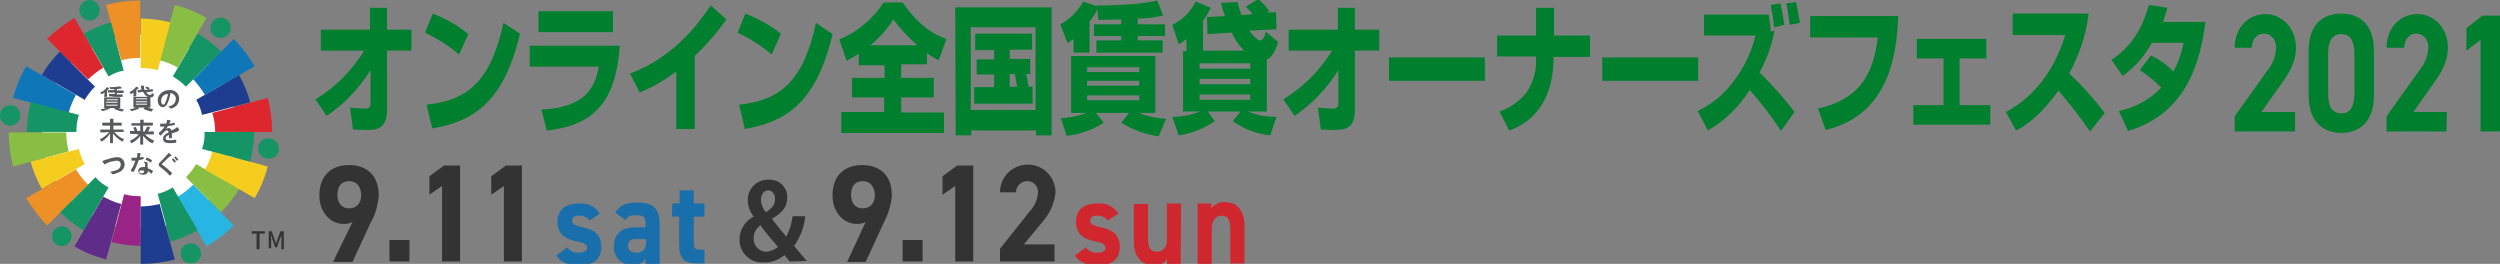
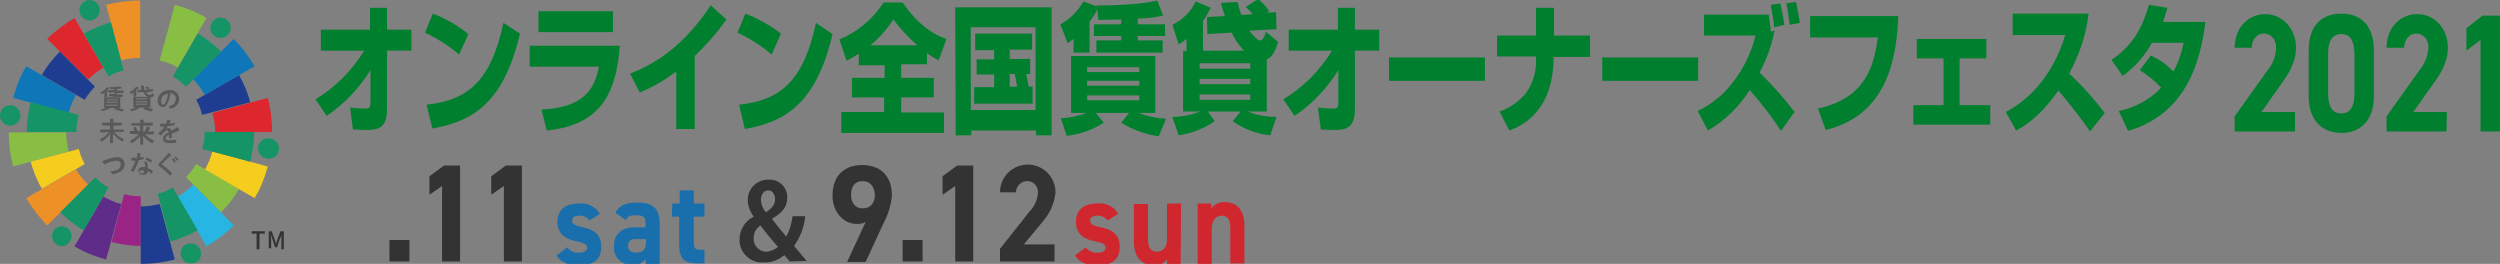
<svg xmlns="http://www.w3.org/2000/svg" version="1.1" id="レイヤー_1" x="0px" y="0px" viewBox="0 0 513.5 54.2" style="enable-background:new 0 0 513.5 54.2;" xml:space="preserve">
  <rect x="0" y="0" width="513.5" height="54.2" fill="#808080" stroke="none" />
  <style type="text/css">
	.st0{fill:#FFFFFF;}
	.st1{fill:#58595B;}
	.st2{fill:#ED9026;}
	.st3{fill:#159566;}
	.st4{fill:#0F76B8;}
	.st5{fill:#88BE43;}
	.st6{fill:#F5CD1F;}
	.st7{fill:#602C89;}
	.st8{fill:#992485;}
	.st9{fill:#27B6E3;}
	.st10{fill:#DE262F;}
	.st11{fill:#1F3D90;}
	.st12{fill:#333333;}
	.st13{fill:#00802F;}
	.st14{fill:#196FAB;}
	.st15{fill:#D0262E;}
</style>
  <g id="レイヤー_2_1_">
    <g id="レイヤー_14">
      <g id="レイヤー_1-2">
-         <path class="st0" d="M48.7,27.1c0,11-9,20-20,20s-20-9-20-20s9-20,20-20C39.7,7.1,48.7,16.1,48.7,27.1L48.7,27.1" />
        <path class="st1" d="M21.5,19c-0.2,0.1-0.3,0.2-0.5,0.3c-0.1,0-0.1,0.1-0.1,0.1s0,0-0.1-0.1c-0.1-0.1-0.1-0.2-0.2-0.3     c0.5-0.2,0.9-0.5,1.2-0.9c0.1-0.1,0.1-0.1,0.1-0.2c0.1,0,0.3,0.1,0.4,0.2c0,0,0.1,0,0.1,0.1s0,0.1-0.1,0.1     c-0.1,0-0.1,0.1-0.1,0.1c-0.1,0.1-0.1,0.1-0.2,0.2v1.2c0,0,0,0.1-0.1,0.1h-0.4c0,0-0.1,0-0.1-0.1L21.5,19 M22.5,22.2     C22.6,22.2,22.6,22.2,22.5,22.2c0.1,0.2,0.1,0.1,0,0.1c-0.1,0-0.2,0.1-0.2,0.1c-0.4,0.2-0.8,0.3-1.2,0.4c0,0-0.1,0-0.1,0     c-0.1,0-0.1,0-0.1-0.1c-0.1-0.1-0.2-0.2-0.2-0.3c0.4,0,0.8-0.1,1.2-0.2c0.1,0,0.2-0.1,0.2-0.1C22.3,22.1,22.4,22.2,22.5,22.2      M23.9,20h0.8c0,0,0,0,0,0.1v2c0,0,0,0.1,0,0.1h-3.3c0,0,0,0,0-0.1v-2V20L23.9,20L23.9,20z M21.9,20.6h2.3v-0.2h-2.3L21.9,20.6z      M24.2,20.9h-2.4v0.2h2.3L24.2,20.9z M24.2,21.5h-2.4v0.2h2.3L24.2,21.5z M23.2,19.8h-0.7c0,0-0.1,0-0.1-0.1v-0.3     c0-0.1,0-0.1,0.1-0.1h1.1v-0.3h-1.3c0,0-0.1,0-0.1-0.1v-0.3c0,0,0-0.1,0.1-0.1h1.2v-0.2h-0.7c-0.1,0-0.1,0-0.2-0.1     c0-0.1-0.1-0.2-0.2-0.3c0.6,0,1.3,0,1.9-0.1c0.1,0,0.2,0,0.3-0.1c0.1,0.1,0.2,0.2,0.4,0.3l0,0.1c0,0,0,0-0.1,0.1     c-0.1,0-0.1,0-0.2,0l-0.7,0.1v0.3h1.3c0,0,0.1,0,0.1,0.1v0.3c0,0,0,0.1-0.1,0.1H24v0.3h1.1c0,0,0.1,0,0.1,0.1v0.3     c0,0.1,0,0.1-0.1,0.1h-2L23.2,19.8z M23.9,22.1c0.1,0,0.1,0,0.1,0c0.5,0.2,1,0.3,1.5,0.4c-0.1,0.1-0.2,0.2-0.3,0.3     c0,0.1-0.1,0.1-0.1,0.1H25c-0.5-0.1-1-0.3-1.5-0.5c0,0,0-0.1,0-0.1L23.9,22.1z" />
        <path class="st1" d="M27.5,19c-0.2,0.1-0.3,0.2-0.5,0.3l-0.1,0c0,0-0.1,0-0.1-0.1c-0.1-0.1-0.1-0.2-0.2-0.3     c0.5-0.2,0.9-0.5,1.2-0.9c0.1-0.1,0.1-0.1,0.2-0.2l0.4,0.2c0,0,0.1,0,0.1,0.1s0,0.1-0.1,0.1c-0.1,0-0.1,0.1-0.2,0.1L28,18.6v1.1     c0,0,0,0.1-0.1,0.1h-0.4c0,0-0.1,0-0.1-0.1s0-0.1,0-0.3L27.5,19 M28.5,22.2C28.6,22.2,28.6,22.2,28.5,22.2c0.1,0.1,0.1,0.1,0,0.1     l-0.2,0.1c-0.4,0.2-0.8,0.3-1.2,0.4H27c0,0-0.1,0-0.1-0.1c-0.1-0.1-0.2-0.2-0.2-0.3c0.4,0,0.8-0.1,1.2-0.3c0.1,0,0.2-0.1,0.3-0.1     C28.3,22,28.4,22.1,28.5,22.2 M30.1,17.8c0,0,0.1,0,0.1,0c0.2,0.1,0.4,0.2,0.5,0.3l0,0v0.1l-0.2,0.2c0.4,0,0.7-0.1,0.8-0.1     s0,0,0.1,0.1v0.3c0,0.1,0,0.1-0.1,0.1s-0.2,0-0.7,0.1L30,19l0.2,0.2c0.2,0.2,0.4,0.3,0.7,0.3c0.2,0,0.2-0.1,0.3-0.4     c0.1,0.1,0.2,0.1,0.3,0.2c0.2,0.1,0.2,0.1,0.1,0.2c0,0.3-0.3,0.5-0.6,0.5h-0.1c0,0.1,0,0.2,0,0.5v1c0,0.4,0,0.5,0,0.5     s0,0.1-0.1,0.1h-3.3c0,0-0.1,0-0.1-0.1v-2c0,0,0-0.1,0.1-0.1h2.9c-0.2-0.1-0.4-0.2-0.6-0.4c-0.1-0.2-0.3-0.4-0.4-0.6h-0.3     l-0.7,0.1c0,0-0.1,0-0.1-0.1v-0.3c0-0.1,0-0.1,0-0.1s0.2,0,0.7-0.1h0.1c-0.1-0.1-0.1-0.2-0.1-0.4l-0.1-0.4h0.5     c0.1,0,0.2,0,0.2,0.1V18c0,0.1,0,0.1,0,0.2c0,0.1,0.1,0.2,0.1,0.3l0.7-0.1l0,0c-0.1-0.1-0.3-0.2-0.5-0.3c0,0-0.1,0,0-0.1     L30.1,17.8z M27.9,20.4h2.3v-0.2h-2.3V20.4z M30.2,20.8h-2.3V21h2.3V20.8z M30.2,21.3h-2.3v0.2h2.3V21.3z M29.9,22     c0.1,0,0.1,0,0.1,0c0.5,0.2,1,0.3,1.5,0.4c-0.1,0.1-0.2,0.2-0.3,0.4c0,0.1-0.1,0.1-0.1,0.1H31c-0.5-0.1-1-0.3-1.5-0.5     c0,0,0,0,0-0.1L29.9,22z" />
        <path class="st1" d="M35,19.1c-0.1,0.8-0.3,1.6-0.7,2.3c-0.2,0.4-0.5,0.6-0.9,0.6c-0.5,0-1-0.5-1-1.4c0-0.5,0.2-1,0.6-1.4     c0.5-0.5,1.1-0.7,1.8-0.7c1-0.1,1.9,0.6,2,1.6c0,0.1,0,0.2,0,0.2c0,1-0.7,1.8-1.7,2c-0.1,0-0.2,0-0.2-0.1c0,0,0,0,0,0     c-0.1-0.1-0.2-0.3-0.4-0.3c0.9-0.2,1.6-0.6,1.6-1.6C36.2,19.8,35.7,19.2,35,19.1C35,19.2,35,19.2,35,19.1L35,19.1 M33.5,19.7     c-0.3,0.3-0.4,0.6-0.4,1c0,0.5,0.2,0.8,0.4,0.8s0.3-0.1,0.4-0.3c0.3-0.6,0.5-1.3,0.6-1.9C34,19.3,33.7,19.5,33.5,19.7" />
        <path class="st1" d="M21.4,27.2h-0.7c0,0-0.1,0-0.1-0.1v-0.4c0-0.1,0-0.1,0.1-0.1h1.9v-0.8h-1.5c0,0-0.1,0-0.1-0.1v-0.4     c0-0.1,0-0.1,0.1-0.1h1.5v-0.2c0-0.2,0-0.4,0-0.6c0.2,0,0.4,0,0.6,0s0.1,0,0.1,0.1v0.1c0,0.1,0,0.3,0,0.4v0.2h1.6     c0,0,0.1,0,0.1,0.1v0.4c0,0.1,0,0.1-0.1,0.1h-1.6v0.8h2c0,0,0.1,0,0.1,0.1v0.4c0,0,0,0-0.1,0h-1.8c0.5,0.7,1.2,1.2,2,1.5     c-0.1,0.1-0.2,0.2-0.3,0.4c0,0.1-0.1,0.1-0.1,0.1c0,0-0.1,0-0.1-0.1c-0.7-0.4-1.3-0.9-1.8-1.6c0,0.8,0,1.6,0,1.9v0.1h-0.5     c0,0-0.1,0-0.1-0.1c0-0.2,0-1.1,0-1.9c-0.4,0.7-1,1.2-1.6,1.6c0,0-0.1,0.1-0.1,0.1c0,0,0,0-0.1-0.1c-0.1-0.1-0.2-0.3-0.3-0.4     c0.7-0.3,1.4-0.8,1.9-1.5L21.4,27.2" />
        <path class="st1" d="M27.5,27.5h-0.7c0,0-0.1,0-0.1-0.1V27c0-0.1,0-0.1,0.1-0.1h2v-1.1h-1.7c0,0-0.1,0-0.1,0v-0.4     c0-0.1,0-0.1,0.1-0.1h1.7v-0.1c0-0.2,0-0.4,0-0.6c0.2,0,0.4,0,0.6,0c0,0,0.1,0,0.1,0c0,0,0,0.1,0,0.1c0,0.1,0,0.3,0,0.4v0.1h1.8     c0,0,0.1,0,0.1,0.1v0.4c0,0,0,0.1-0.1,0.1h-1.9V27h0.3c0.1-0.2,0.3-0.5,0.4-0.7c0-0.1,0.1-0.2,0.1-0.3c0.2,0,0.4,0.1,0.5,0.1     c0.1,0,0.1,0,0.1,0.1v0.1c-0.1,0.1-0.1,0.1-0.1,0.2c-0.1,0.2-0.2,0.4-0.3,0.5h0.5c0.5,0,0.6,0,0.7,0s0,0,0,0.1v0.4     c0,0.1,0,0.1,0,0.1h-1.8c0.5,0.6,1.2,1,1.9,1.3c-0.1,0.1-0.2,0.2-0.3,0.4c0,0.1-0.1,0.1-0.1,0.1h-0.1c-0.7-0.3-1.3-0.9-1.8-1.5     c0,0.8,0,1.5,0,1.7s0,0.1-0.1,0.1h-0.5c0,0,0,0,0-0.1s0-0.9,0-1.7c-0.4,0.6-1,1.1-1.7,1.5c0,0-0.1,0-0.1,0c0,0,0,0-0.1-0.1     c-0.1-0.1-0.1-0.3-0.2-0.4c0.7-0.3,1.3-0.7,1.8-1.3L27.5,27.5 M27.8,26.1c0.1,0,0.1,0,0.1,0c0.1,0.2,0.2,0.4,0.3,0.7     c0,0.1,0,0.1-0.1,0.1L27.8,27c-0.1,0-0.1,0-0.1,0c-0.1-0.2-0.2-0.5-0.3-0.7c0,0,0-0.1,0-0.1L27.8,26.1z" />
        <path class="st1" d="M35.3,28.3c0,0,0,0.1-0.1,0.1c-0.1,0-0.3,0-0.4,0c0,0-0.1,0-0.1-0.1v-0.6c-0.5,0.2-0.7,0.5-0.7,0.7     s0.2,0.4,0.7,0.4c0.5,0,0.9,0,1.4-0.1c0,0,0.1,0,0.1,0.1c0,0.1,0,0.3,0,0.4c0,0.1,0,0.1-0.1,0.1c-0.4,0.1-0.9,0.1-1.3,0.1     c-0.9,0-1.3-0.3-1.3-0.9s0.3-0.9,1.1-1.3c0-0.3-0.1-0.4-0.3-0.4c-0.3,0-0.5,0.2-0.7,0.4c-0.2,0.2-0.4,0.4-0.5,0.6l-0.1,0h-0.1     c-0.1-0.1-0.2-0.2-0.3-0.4v0v-0.1c0.5-0.4,0.9-0.8,1.2-1.3H33c0,0-0.1,0-0.1-0.1s0-0.3,0-0.5c0.4,0,0.8,0,1.2,0     c0.1-0.1,0.1-0.3,0.2-0.5c0-0.1,0-0.2,0-0.3c0.2,0,0.4,0.1,0.6,0.1c0,0,0.1,0,0.1,0.1V25c0,0-0.1,0.1-0.1,0.1     c0,0.1-0.1,0.2-0.1,0.3c0.3,0,0.7-0.1,1-0.2c0.1,0,0.1,0,0.1,0c0,0.1,0,0.3,0,0.4c0,0,0,0.1-0.1,0.1l-1.3,0.2     c-0.1,0.2-0.3,0.4-0.4,0.6l0,0c0.2-0.1,0.3-0.2,0.5-0.2c0.3,0,0.6,0.2,0.6,0.5c0,0,0,0,0,0l0,0v0c0.2-0.1,0.5-0.2,0.8-0.4     c0.1-0.1,0.3-0.2,0.4-0.3c0.1,0.1,0.3,0.3,0.4,0.5c0,0,0,0.1,0,0.1c0,0,0,0.1-0.1,0.1L36.5,27l-1.2,0.4L35.3,28.3" />
        <path class="st1" d="M22.1,32.7c0.6-0.2,1.2-0.4,1.9-0.4c0.8-0.1,1.5,0.5,1.6,1.3c0,0.1,0,0.1,0,0.2c0,0.6-0.4,1.2-1,1.5     c-0.4,0.2-0.9,0.4-1.4,0.5c-0.1,0-0.1,0-0.2-0.1c-0.1-0.2-0.2-0.3-0.4-0.4c0.5-0.1,1-0.2,1.5-0.4c0.4-0.2,0.7-0.6,0.7-1.1     c0-0.5-0.3-0.8-0.9-0.8c-0.7,0.1-1.3,0.2-1.9,0.5c-0.1,0.1-0.3,0.1-0.4,0.2c-0.1,0.1-0.1,0.1-0.1,0.1c-0.1,0-0.1-0.1-0.1-0.1     c-0.1-0.2-0.3-0.4-0.4-0.6C21.4,32.9,21.7,32.8,22.1,32.7" />
        <path class="st1" d="M29.4,32.2C29.4,32.2,29.5,32.2,29.4,32.2c0.1,0.1,0.1,0.3,0.1,0.4c0,0,0,0.1-0.1,0.1     c-0.3,0.1-0.5,0.1-0.9,0.2c-0.3,0.8-0.6,1.6-1,2.3l-0.1,0.1h-0.1c-0.1-0.1-0.3-0.1-0.4-0.2v-0.1v-0.1c0.4-0.6,0.7-1.2,0.9-1.9     h-0.8C27,33,27,33,27,32.9c0-0.2,0-0.3,0-0.5c0.2,0,0.3,0,0.5,0c0.2,0,0.4,0,0.6,0c0.1-0.2,0.1-0.4,0.1-0.6c0-0.1,0-0.3,0-0.4     c0.2,0,0.4,0.1,0.6,0.1c0,0,0.1,0,0.1,0.1c0,0,0,0.1,0,0.1c0,0.1-0.1,0.1-0.1,0.2c0,0.1-0.1,0.3-0.1,0.4     C29,32.3,29.2,32.3,29.4,32.2 M29.6,33.6c0-0.1,0-0.3,0-0.4c0.2,0,0.4,0.1,0.6,0.1c0,0,0.1,0,0.1,0.1l0,0l0,0v0.1     c0,0.1,0,0.1,0,0.2c0,0.3,0,0.6,0.1,0.9c0.4,0.1,0.7,0.3,1,0.5c0,0,0.1,0.1,0,0.1c-0.1,0.2-0.2,0.3-0.2,0.4l0,0H31     c-0.2-0.2-0.4-0.3-0.6-0.5c0,0.5-0.4,0.8-1,0.8s-1-0.3-1-0.8s0.4-0.8,1-0.8h0.4c0-0.3,0-0.7,0-0.9 M29.1,35     c-0.3,0-0.5,0.1-0.5,0.3s0.1,0.3,0.5,0.3s0.5-0.2,0.5-0.4v-0.1C29.4,35,29.3,35,29.1,35 M30.1,32.4c0,0,0.1,0,0.1,0     c0.4,0.1,0.7,0.3,1,0.5l0,0.1V33c-0.1,0.1-0.1,0.3-0.2,0.4h0h0c-0.3-0.2-0.7-0.4-1.1-0.6C30,32.7,30,32.5,30.1,32.4" />
        <path class="st1" d="M35.2,31.8L35.2,31.8c0,0.1,0,0.2-0.1,0.2c-0.1,0.1-0.2,0.1-0.3,0.2c-0.5,0.4-1,1-1.5,1.4     c0,0.1-0.1,0.1-0.1,0.1s0,0,0.1,0.1c0.7,0.5,1.4,1.1,2,1.7v0.1v0.1c-0.1,0.1-0.3,0.3-0.4,0.4l0,0l0,0c-0.6-0.7-1.3-1.3-2-1.8     c-0.2-0.2-0.3-0.3-0.3-0.5s0.1-0.3,0.3-0.5c0.5-0.5,0.9-0.9,1.4-1.5c0.1-0.1,0.2-0.2,0.3-0.4C34.8,31.5,35,31.7,35.2,31.8      M35.5,32.5L35.5,32.5c0.3,0.2,0.5,0.4,0.6,0.6v0.1l-0.2,0.2h-0.1c-0.1-0.2-0.3-0.4-0.5-0.6L35.5,32.5z M36,32.1L36,32.1     c0.2,0.2,0.4,0.3,0.6,0.6c0,0,0,0.1,0,0.1l0,0l-0.2,0.2c0,0-0.1,0-0.1,0l0,0c-0.1-0.2-0.3-0.4-0.5-0.6L36,32.1z" />
        <path class="st2" d="M24.9,12.4L21.8,1c2.3-0.6,4.6-0.9,7-0.9v11.8C27.5,11.9,26.2,12,24.9,12.4" />
        <path class="st3" d="M22.3,15.7l-5.1-8.8c1.8-1,3.7-1.8,5.6-2.3l2.6,9.9C24.3,14.7,23.3,15.1,22.3,15.7" />
        <path class="st4" d="M14.1,23.2L2.7,20.1c0.6-2.3,1.5-4.5,2.7-6.5l10.2,5.9C15,20.6,14.4,21.9,14.1,23.2" />
        <path class="st3" d="M15.7,27.1H5.5c0-2,0.3-4.1,0.8-6.1l9.9,2.6C15.8,24.8,15.7,26,15.7,27.1" />
        <path class="st5" d="M14.1,31.1L2.7,34.2c-0.6-2.3-0.9-4.6-0.9-7h11.8C13.6,28.5,13.8,29.8,14.1,31.1" />
        <path class="st6" d="M17.4,33.7l-8.8,5.1c-1-1.8-1.8-3.7-2.3-5.6l9.9-2.6C16.4,31.7,16.9,32.7,17.4,33.7" />
        <path class="st7" d="M24.9,41.9l-3.1,11.4c-2.3-0.6-4.5-1.5-6.5-2.7l5.9-10.2C22.4,41,23.6,41.6,24.9,41.9" />
        <path class="st8" d="M28.9,40.3v10.2c-2,0-4.1-0.3-6-0.8l2.6-9.8C26.6,40.2,27.7,40.3,28.9,40.3" />
        <path class="st9" d="M39.7,37.9l8.3,8.4c-1.7,1.7-3.6,3.1-5.6,4.3l-5.9-10.2C37.7,39.7,38.7,38.9,39.7,37.9" />
        <path class="st5" d="M40.3,33.7l8.8,5.1c-1,1.8-2.3,3.4-3.7,4.8l-7.2-7.2C39,35.6,39.7,34.7,40.3,33.7" />
        <path class="st6" d="M43.6,31.1L55,34.2c-0.6,2.3-1.5,4.5-2.7,6.5l-10.2-5.9C42.8,33.6,43.3,32.4,43.6,31.1" />
        <path class="st3" d="M42,27.1h10.2c0,2-0.3,4.1-0.8,6.1l-9.9-2.6C41.9,29.4,42.1,28.3,42,27.1" />
        <path class="st10" d="M43.6,23.2L55,20.1c0.6,2.3,0.9,4.6,0.9,7H44.2C44.2,25.8,44,24.4,43.6,23.2" />
        <path class="st11" d="M32.8,41.9l3.1,11.4c-2.3,0.6-4.6,0.9-7,0.9V42.4C30.2,42.4,31.6,42.2,32.8,41.9" />
        <path class="st10" d="M18.1,16.3L9.7,8c1.7-1.7,3.6-3.1,5.6-4.3l5.9,10.2C20.1,14.6,19,15.4,18.1,16.3" />
        <path class="st2" d="M18.1,37.9l-8.4,8.4c-1.7-1.7-3.1-3.6-4.3-5.6l10.2-5.9C16.3,35.9,17.1,37,18.1,37.9" />
        <path class="st11" d="M40.3,20.5l8.8-5.1c1,1.8,1.8,3.7,2.3,5.6l-9.9,2.6C41.3,22.6,40.9,21.5,40.3,20.5" />
        <path class="st11" d="M17.4,20.5l-8.8-5.1c1-1.8,2.3-3.4,3.7-4.8l7.2,7.2C18.7,18.6,18,19.5,17.4,20.5" />
        <path class="st3" d="M22.3,38.5l-5.1,8.8c-1.8-1-3.4-2.3-4.8-3.7l7.2-7.2C20.4,37.3,21.3,38,22.3,38.5" />
        <path class="st3" d="M35.5,38.5l5.1,8.8c-1.8,1-3.7,1.8-5.6,2.3l-2.6-9.8C33.4,39.6,34.5,39.1,35.5,38.5" />
        <path class="st4" d="M39.7,16.3L48,8c1.7,1.7,3.1,3.6,4.3,5.6l-10.2,5.9C41.4,18.3,40.6,17.3,39.7,16.3" />
        <path class="st3" d="M35.5,15.7l5.1-8.8c1.8,1,3.4,2.3,4.8,3.7l-7.2,7.2C37.4,17,36.5,16.3,35.5,15.7" />
        <path class="st5" d="M32.8,12.4L35.9,1c2.3,0.6,4.5,1.5,6.5,2.7l-5.9,10.2C35.4,13.2,34.1,12.7,32.8,12.4" />
-         <path class="st6" d="M28.9,14V3.8c2,0,4.1,0.3,6.1,0.8l-2.6,9.8C31.2,14.1,30,13.9,28.9,14" />
        <path class="st3" d="M57.3,30.5c0,1.2-0.9,2.1-2.1,2.1S53,31.7,53,30.5s0.9-2.1,2.1-2.1c0,0,0,0,0,0l0,0     C56.3,28.4,57.3,29.3,57.3,30.5C57.3,30.5,57.3,30.5,57.3,30.5" />
        <path class="st3" d="M39.2,54.1c-1.2,0-2.1-0.9-2.1-2.1S38,50,39.2,50s2.1,0.9,2.1,2.1S40.4,54.1,39.2,54.1L39.2,54.1L39.2,54.1" />
        <path class="st3" d="M11.6,50.2c-0.9-0.6-1.2-1.8-0.6-2.8c0.6-0.9,1.8-1.2,2.8-0.6c0.9,0.6,1.2,1.8,0.6,2.7     C13.8,50.6,12.6,50.9,11.6,50.2C11.6,50.3,11.6,50.3,11.6,50.2L11.6,50.2" />
        <path class="st3" d="M0,23.7c0-1.2,1-2.1,2.1-2.1c1.2,0,2.1,1,2.1,2.1c0,1.2-1,2.1-2.1,2.1C0.9,25.8,0,24.9,0,23.7L0,23.7" />
        <path class="st3" d="M16.3,2.1c0-1.2,1-2.1,2.1-2.1c1.2,0,2.1,1,2.1,2.1c0,1.2-1,2.1-2.1,2.1C17.3,4.2,16.3,3.3,16.3,2.1     C16.3,2.1,16.3,2.1,16.3,2.1L16.3,2.1" />
        <path class="st3" d="M45.3,3.6c1.1,0,2.1,0.9,2.1,2.1s-0.9,2.1-2.1,2.1c-1.1,0-2.1-0.9-2.1-2.1c0,0,0,0,0,0     C43.3,4.5,44.2,3.6,45.3,3.6C45.3,3.6,45.3,3.6,45.3,3.6L45.3,3.6" />
      </g>
    </g>
  </g>
  <g>
    <path class="st12" d="M52.8,48h-1.1v-0.5h2.7V48h-1.1v3.2h-0.6V48z" />
    <path class="st12" d="M55.1,47.5h0.7l0.7,1.9c0.1,0.2,0.2,0.5,0.2,0.7h0c0.1-0.2,0.2-0.5,0.2-0.7l0.7-1.9h0.7v3.7h-0.5v-1.8   c0-0.3,0-0.8,0.1-1.1h0L57.5,49l-0.6,1.8h-0.4L55.9,49l-0.3-0.9h0c0,0.3,0.1,0.8,0.1,1.1v1.8h-0.5V47.5z" />
  </g>
  <g>
    <path class="st13" d="M64.8,20.4c4.1-2.5,7.5-5.9,10-10h-8.9V6.1h10.1V1.6h3.5v4.5h5v4.3h-5v12.2c0,4.1-2.5,4.1-4.4,4.1   c-1,0-1.9-0.1-2.6-0.1l-0.6-4.5c0.7,0.1,2.5,0.2,3.1,0.2s1.1-0.1,1.1-1.1v-6.8c-2.3,3.7-5.4,7-9,9.4L64.8,20.4z" />
    <path class="st13" d="M94.3,11.2c-2.1-1.8-4.5-3.3-7-4.5l1.6-3.9c2.6,1,5.1,2.4,7.3,4.2L94.3,11.2z M87.6,21.5   c8.7-0.9,13.3-5.1,15.8-16.8l3.4,2.2c-3.5,15-10.4,18.1-18,19.5L87.6,21.5z" />
    <path class="st13" d="M127.3,9.4c-0.7,9.6-3.8,16.3-15,17.4l-1.1-4.3c8.9-0.4,11-4.4,11.8-8.8h-14.2V9.4H127.3z M125.9,2.3v4.3   h-15.3V2.3L125.9,2.3z" />
    <path class="st13" d="M142.7,26.5h-3.8V14.7c-2.3,1.7-4.8,3.2-7.5,4.3l-2-3.9c9.6-3.5,14.8-11.4,16.6-14l3.2,2.9   c-1.9,2.7-4.1,5.2-6.5,7.5L142.7,26.5z" />
    <path class="st13" d="M158.5,11.2c-2.1-1.8-4.5-3.3-7-4.5l1.6-3.9c2.6,1,5.1,2.4,7.3,4.1L158.5,11.2z M151.8,21.5   c8.7-0.9,13.3-5.1,15.8-16.8L171,7c-3.5,15-10.4,18.1-18,19.5L151.8,21.5z" />
    <path class="st13" d="M176.4,11c-1,0.7-1.7,1-2.5,1.5l-1.5-4.4c3.7-1.5,6.9-4.2,9.1-7.6h3.9c1.8,2.7,4.8,6.1,9,7.5l-1.6,4.4   c-0.8-0.4-1.6-0.9-2.4-1.5v2.3h-5.3V16h6.7v4h-6.7v3.1h8.8v4.2h-21.1V23h8.8V20H175v-4h6.7v-2.6h-5.3L176.4,11z M188.4,9.3   c-1.8-1.6-3.5-3.4-4.9-5.3c-1.3,2-2.9,3.8-4.7,5.3L188.4,9.3z" />
    <path class="st13" d="M196.2,1.5H216v26.3h-3.2v-1h-13.3v1h-3.2L196.2,1.5z M199.4,5.6v17h13.3v-17L199.4,5.6z M210.8,15.2   c0.1,0.4,0.3,1.7,0.5,2.6h0.8v3.5h-12v-3.4h4.1v-2.6h-3.6v-3.1h3.6v-1.9h-3.9V6.9H212v3.3h-4.6v1.9h4.2v3.1H210.8z M207.4,15.2v2.6   h1.5c-0.2-1.2-0.2-1.6-0.5-2.6H207.4z" />
    <path class="st13" d="M230.3,4c-0.7,0-4,0.1-4.7,0.1l-0.2-2.2c-0.4,0.9-1,1.8-1.6,2.5v6.4h-3.3V8c-0.4,0.3-0.8,0.6-1.2,0.9L217.8,5   c2-1.1,3.6-2.7,4.7-4.7l2.8,1V1.1c2.5,0.1,9.4-0.2,12.4-1l1.2,3.1c-1.7,0.4-3.5,0.6-5.2,0.6V5h5.6v2.4h-5.6v0.9h5.1v2.5h-13.6V8.3   h5.1V7.4h-5.6V5h5.6V4z M217.9,24.3c1.8-0.1,3.6-0.5,5.3-1.1H220V11.5h17.3v11.7h-3.4c1.8,0.7,3.7,1.1,5.6,1.2L238,28   c-2.7-0.4-5.3-1.3-7.7-2.8l1.6-2h-6.8l1.6,2c-2.3,1.5-4.9,2.4-7.6,2.7L217.9,24.3z M223.3,13.8v1H234v-1H223.3z M223.3,16.6v1H234   v-1H223.3z M223.3,19.6v1H234v-1H223.3z" />
    <path class="st13" d="M243.7,10.5V8c-0.5,0.4-1,0.8-1.6,1.1l-1.3-4c2.1-1,3.8-2.7,4.8-4.8l3.1,1.3c-0.5,0.9-1,1.9-1.6,2.7v6.1h8.4   c-1-1.1-1.9-2.3-2.5-3.7l-5,0.3l-0.1-3.5l3.7-0.2c-0.4-1.1-0.6-1.8-0.8-2.7l3.4-0.2c0.2,0.8,0.4,1.7,0.8,2.7l2.3-0.2   c-0.4-0.5-0.9-1-1.4-1.5l2.5-1.6c0.9,0.7,1.7,1.6,2.3,2.5l-0.5,0.3l1.9-0.1l0.1,3.5l-5.6,0.3c0.4,0.5,1.5,2,2.3,2   c0.6,0,1.1-1.5,1.1-1.8l2.5,2.1c-0.1,0.4-0.8,3.1-2.3,3.6v10.7h-3.9c1.9,0.8,3.9,1.1,5.9,1.1l-1.3,3.8c-2.8-0.3-5.4-1.3-7.7-2.9   l1.6-2h-6.7l1.4,2c-2.2,1.5-4.7,2.5-7.4,2.9l-1.3-3.8c2,0,3.9-0.4,5.7-1.1H243V10.5H243.7z M246.4,13v1.1h10.4V13H246.4z    M246.4,16.2v1.1h10.4v-1.1H246.4z M246.4,19.4v1.1h10.4v-1.1L246.4,19.4z" />
    <path class="st13" d="M263.6,20.4c4.1-2.5,7.5-5.9,10-10h-8.9V6.1h10.1V1.6h3.5v4.5h5v4.3h-5v12.2c0,4.1-2.5,4.1-4.4,4.1   c-1,0-1.9-0.1-2.6-0.1l-0.6-4.5c0.7,0.1,2.5,0.2,3.1,0.2s1.1-0.1,1.1-1.1v-6.8c-2.3,3.7-5.4,7-9,9.4L263.6,20.4z" />
    <path class="st13" d="M305,11.8v4.8h-19.7v-4.8H305z" />
    <path class="st13" d="M315.5,7.3V1.6h3.7v5.7h7.4v4.4h-7.5c0,11.5-6.9,14.3-9.1,15.1l-2-3.9c2.1-0.7,3.9-2,5.4-3.7   c1.4-2,2.2-4.4,2.1-6.9v-0.7h-8V7.3H315.5z" />
    <path class="st13" d="M348.8,11.8v4.8h-19.7v-4.8H348.8z" />
    <path class="st13" d="M365.8,26.9c-1.9-3-4.1-5.8-6.4-8.4c-2.2,3.4-5.1,6.3-8.6,8.3l-2.1-4c2.9-1.4,5.4-3.4,7.3-6   c2.2-2.8,3.7-6,4.6-9.5H350V3h13.3c0.2,1.4,0.4,2.7,0.4,3.5l0.8-0.2c-0.6,3-1.6,5.9-3.1,8.6c2.6,2.5,5,5.2,7.2,8.1L365.8,26.9z    M364.4,5.6c-0.1-1.5-0.4-3.1-0.7-4.6l2-0.3c0.3,1.5,0.6,2.9,0.8,4.4L364.4,5.6z M367.6,5.1c-0.2-1.5-0.4-3-0.7-4.4l2-0.3   c0.3,1.4,0.6,2.9,0.8,4.3L367.6,5.1z" />
    <path class="st13" d="M389.9,3.3c-0.3,7.6-1.7,20.2-14.9,23.4l-1.6-4.4c9.9-2.2,11.5-8.8,12.3-14.6h-13.9V3.3H389.9z" />
    <path class="st13" d="M408,8v4h-5.5v9.6h6.3v4H393v-4h6.2V12h-5.5V8L408,8z" />
    <path class="st13" d="M412,23c5-2.6,9.8-7.8,12.2-15.8h-10.8V2.8h15.6c-0.5,4.3-1.9,8.5-4,12.3c2.7,2.5,5.1,5.2,7.3,8.1l-3,3.8   c-2-2.9-4.2-5.7-6.5-8.4c-4,5.6-7.1,7.4-8.7,8.2L412,23z" />
    <path class="st13" d="M441.8,11.4c1.7,0.8,3.3,1.9,4.6,3.3c1-1.8,1.7-3.8,2.1-5.9h-6.5c-1.5,2.7-3.5,5-6,6.8l-2.3-3.3   C438,9.4,440,5.8,441.4,1l3.8,0.6c-0.3,1-0.6,1.9-0.9,2.9h8.7c-1.5,12.4-6.6,19.6-15.9,22.4l-1.9-4.1c3.3-0.7,6.4-2.3,8.7-4.8   c-1.3-1.4-2.8-2.6-4.4-3.6L441.8,11.4z" />
    <path class="st13" d="M471.3,27H459v-3.1l6.7-9.4c1.1-1.3,1.8-3,1.8-4.7c0-1.9-1.2-2.9-2.5-2.9s-2.4,1-2.5,2.9H459   c0-4.1,2.8-6.9,6.3-6.9s6.3,3,6.3,6.9c0,3.1-1.7,5.6-3,7.4l-4.1,5.8h6.9V27z" />
    <path class="st13" d="M487.6,19.7c0,5.4-3.1,7.6-6.7,7.6s-6.7-2.2-6.7-7.6v-9.3c0-5.6,3.1-7.6,6.7-7.6s6.7,2,6.7,7.6V19.7z    M480.9,7c-1.8,0-2.7,1.4-2.7,3.9v8.4c0,2.6,0.9,4,2.7,4s2.7-1.4,2.7-4v-8.5C483.5,8.3,482.7,7,480.9,7z" />
    <path class="st13" d="M502.5,27h-12.3v-3.1l6.7-9.4c1.1-1.3,1.8-3,1.9-4.7c0-1.9-1.2-2.9-2.5-2.9s-2.4,1-2.5,2.9h-3.6   c0-4.1,2.8-6.9,6.3-6.9c3.6,0,6.3,3,6.3,6.9c0,3.1-1.7,5.6-3,7.4l-4.1,5.8h6.9L502.5,27z" />
    <path class="st13" d="M513.5,27h-4V8.2l-2.9,2.2V5.8l3.3-2.6h3.6L513.5,27z" />
  </g>
  <g>
-     <path class="st12" d="M72.4,45.6c-0.5,0.3-1.2,0.4-1.8,0.4c-2.8,0-5-2.5-5-5.8c0-4.4,2.7-6.3,6.1-6.3c3.4,0,6.1,1.9,6.1,6.3   c-0.2,2-0.7,3.9-1.7,5.6l-3.7,8h-4L72.4,45.6z M71.7,37.2c-1.6,0-2.4,1.1-2.4,2.8c0,1.6,0.8,2.8,2.4,2.8c1.6,0,2.5-1.1,2.5-2.8   C74.1,38.3,73.3,37.2,71.7,37.2z" />
    <path class="st12" d="M84.1,53.7H80v-4.4h4.1V53.7z" />
    <path class="st12" d="M94.5,53.7h-3.7V38.2l-2.6,1.8v-3.8l3-2.2h3.3L94.5,53.7z" />
    <path class="st12" d="M107.2,53.7h-3.7V38.2l-2.6,1.8v-3.8l3-2.2h3.3L107.2,53.7z" />
    <path class="st14" d="M121.1,45.3c-0.5-0.7-1.4-1.1-2.2-1c-0.8,0-1.4,0.3-1.4,1s0.6,1,1.8,1.3c2.8,0.5,4.2,1.6,4.2,4.1   s-1.5,3.8-4.5,3.8c-2.3,0-3.8-0.6-4.7-2l2.2-1.7c0.6,0.8,1.5,1.2,2.5,1.1c1,0,1.6-0.4,1.6-1s-0.5-1-2-1.3c-2.4-0.4-4.1-1.5-4.1-4   s1.6-3.8,4.4-3.8c1.7-0.2,3.4,0.6,4.3,2.1L121.1,45.3z" />
    <path class="st14" d="M130.3,46.7h2.3V46c0-1.4-0.4-1.8-2-1.8c-1.1,0-1.7,0.2-2.1,1l-2.1-1.5c0.8-1.5,2.1-2.1,4.5-2.1   c2.9,0,4.6,0.9,4.6,4.5v8.1h-2.9v-1.1c-0.5,0.9-1.5,1.4-2.5,1.3c-2,0.2-3.8-1.2-4-3.2c0-0.2,0-0.4,0-0.6   C126.1,47.9,127.9,46.7,130.3,46.7z M132.6,49.1h-1.9c-1.2,0-1.7,0.4-1.7,1.4s0.7,1.4,1.7,1.4c1.3,0,2-0.6,2-2.3V49.1z" />
    <path class="st14" d="M138.1,41.8h1.5v-2.7h2.9v2.7h2.2v2.7h-2.2v5.1c0,1.3,0.2,1.7,1.3,1.7h0.9v2.8h-1.3c-2.8,0-3.9-0.8-3.9-4   v-5.6H138L138.1,41.8z" />
    <path class="st12" d="M162.2,53.7c-0.3-0.4-0.7-0.8-1.1-1.3c-1.2,1-2.7,1.6-4.2,1.5c-2.5,0.2-4.7-1.6-5-4.2c0-0.2,0-0.3,0-0.5   c0-2,1.1-3.8,2.9-4.7l0,0c-0.7-1-1.2-2.1-1.2-3.3c-0.1-2.3,1.7-4.2,4-4.3c0.1,0,0.2,0,0.3,0c2-0.1,3.7,1.4,3.8,3.4   c0,0.1,0,0.2,0,0.3c0,1.7-0.8,3-3.1,4.3v0.1c1,1.3,2.2,2.8,2.9,3.6c0.7-1.3,1.1-2.7,1.3-4.2h2.6c-0.2,2.2-1,4.3-2.3,6.1   c0.8,1,1.7,2,2.6,3.1L162.2,53.7z M159.8,50.7c-0.8-0.9-2.3-2.6-3.6-4.4c-0.9,0.6-1.4,1.5-1.4,2.6c-0.1,1.4,1,2.7,2.4,2.8   c0.1,0,0.2,0,0.3,0C158.3,51.6,159.1,51.3,159.8,50.7L159.8,50.7z M156.3,41c0,0.9,0.4,1.9,1,2.6c1.3-0.8,1.9-1.6,1.9-2.7   c0-0.8-0.4-1.8-1.4-1.8C156.8,39.1,156.3,40.1,156.3,41z" />
    <path class="st12" d="M177.8,45.6c-0.5,0.3-1.2,0.4-1.8,0.4c-2.8,0-5-2.5-5-5.8c0-4.4,2.7-6.3,6.1-6.3c3.4,0,6.1,1.9,6.1,6.3   c-0.2,2-0.8,3.9-1.7,5.6l-3.7,8H174L177.8,45.6z M177.2,37.2c-1.6,0-2.4,1.1-2.4,2.8c0,1.6,0.8,2.8,2.4,2.8c1.6,0,2.5-1.1,2.5-2.8   C179.6,38.3,178.7,37.2,177.2,37.2z" />
    <path class="st12" d="M189.5,53.7h-4.1v-4.4h4.1V53.7z" />
    <path class="st12" d="M199.9,53.7h-3.7V38.2l-2.6,1.8v-3.8l3-2.2h3.3L199.9,53.7z" />
    <path class="st12" d="M216.6,53.7h-11.2v-2.6l6.1-7.7c1-1,1.6-2.4,1.7-3.8c0.1-1.2-0.8-2.3-2-2.4c-0.1,0-0.2,0-0.2,0   c-1.2,0-2.3,1-2.3,2.2c0,0,0,0.1,0,0.1h-3.3c0-3.2,2.6-5.7,5.7-5.7c3.2,0,5.7,2.6,5.7,5.7c-0.2,2.3-1.2,4.4-2.7,6.1l-3.8,4.6h6.3   L216.6,53.7z" />
    <path class="st15" d="M227.5,45.3c-0.5-0.7-1.4-1.1-2.2-1c-0.8,0-1.4,0.3-1.4,1s0.6,1,1.8,1.3c2.8,0.5,4.3,1.6,4.3,4.1   s-1.5,3.8-4.5,3.8c-2.3,0-3.8-0.6-4.7-2l2.2-1.7c0.6,0.8,1.5,1.2,2.5,1.1c1,0,1.6-0.4,1.6-1s-0.5-1-2-1.3c-2.4-0.4-4.1-1.5-4.1-4   s1.6-3.8,4.4-3.8c1.7-0.2,3.4,0.6,4.3,2.1L227.5,45.3z" />
    <path class="st15" d="M242.5,54.2h-2.8v-1c-0.5,0.9-1.5,1.4-2.6,1.3c-2.3,0-4.2-1.3-4.2-4.9v-7.7h2.9v7.2c0,2,0.7,2.6,1.9,2.6   c1.2,0,2-0.9,2-2.6v-7.3h2.9L242.5,54.2z" />
    <path class="st15" d="M245.9,41.8h2.9v1c0.6-0.8,1.6-1.3,2.6-1.3c2.3,0,4.2,1.2,4.2,4.9v7.7h-2.9v-7.2c0-1.9-0.6-2.6-1.8-2.6   s-2,1-2,2.6v7.3h-2.9V41.8z" />
  </g>
</svg>